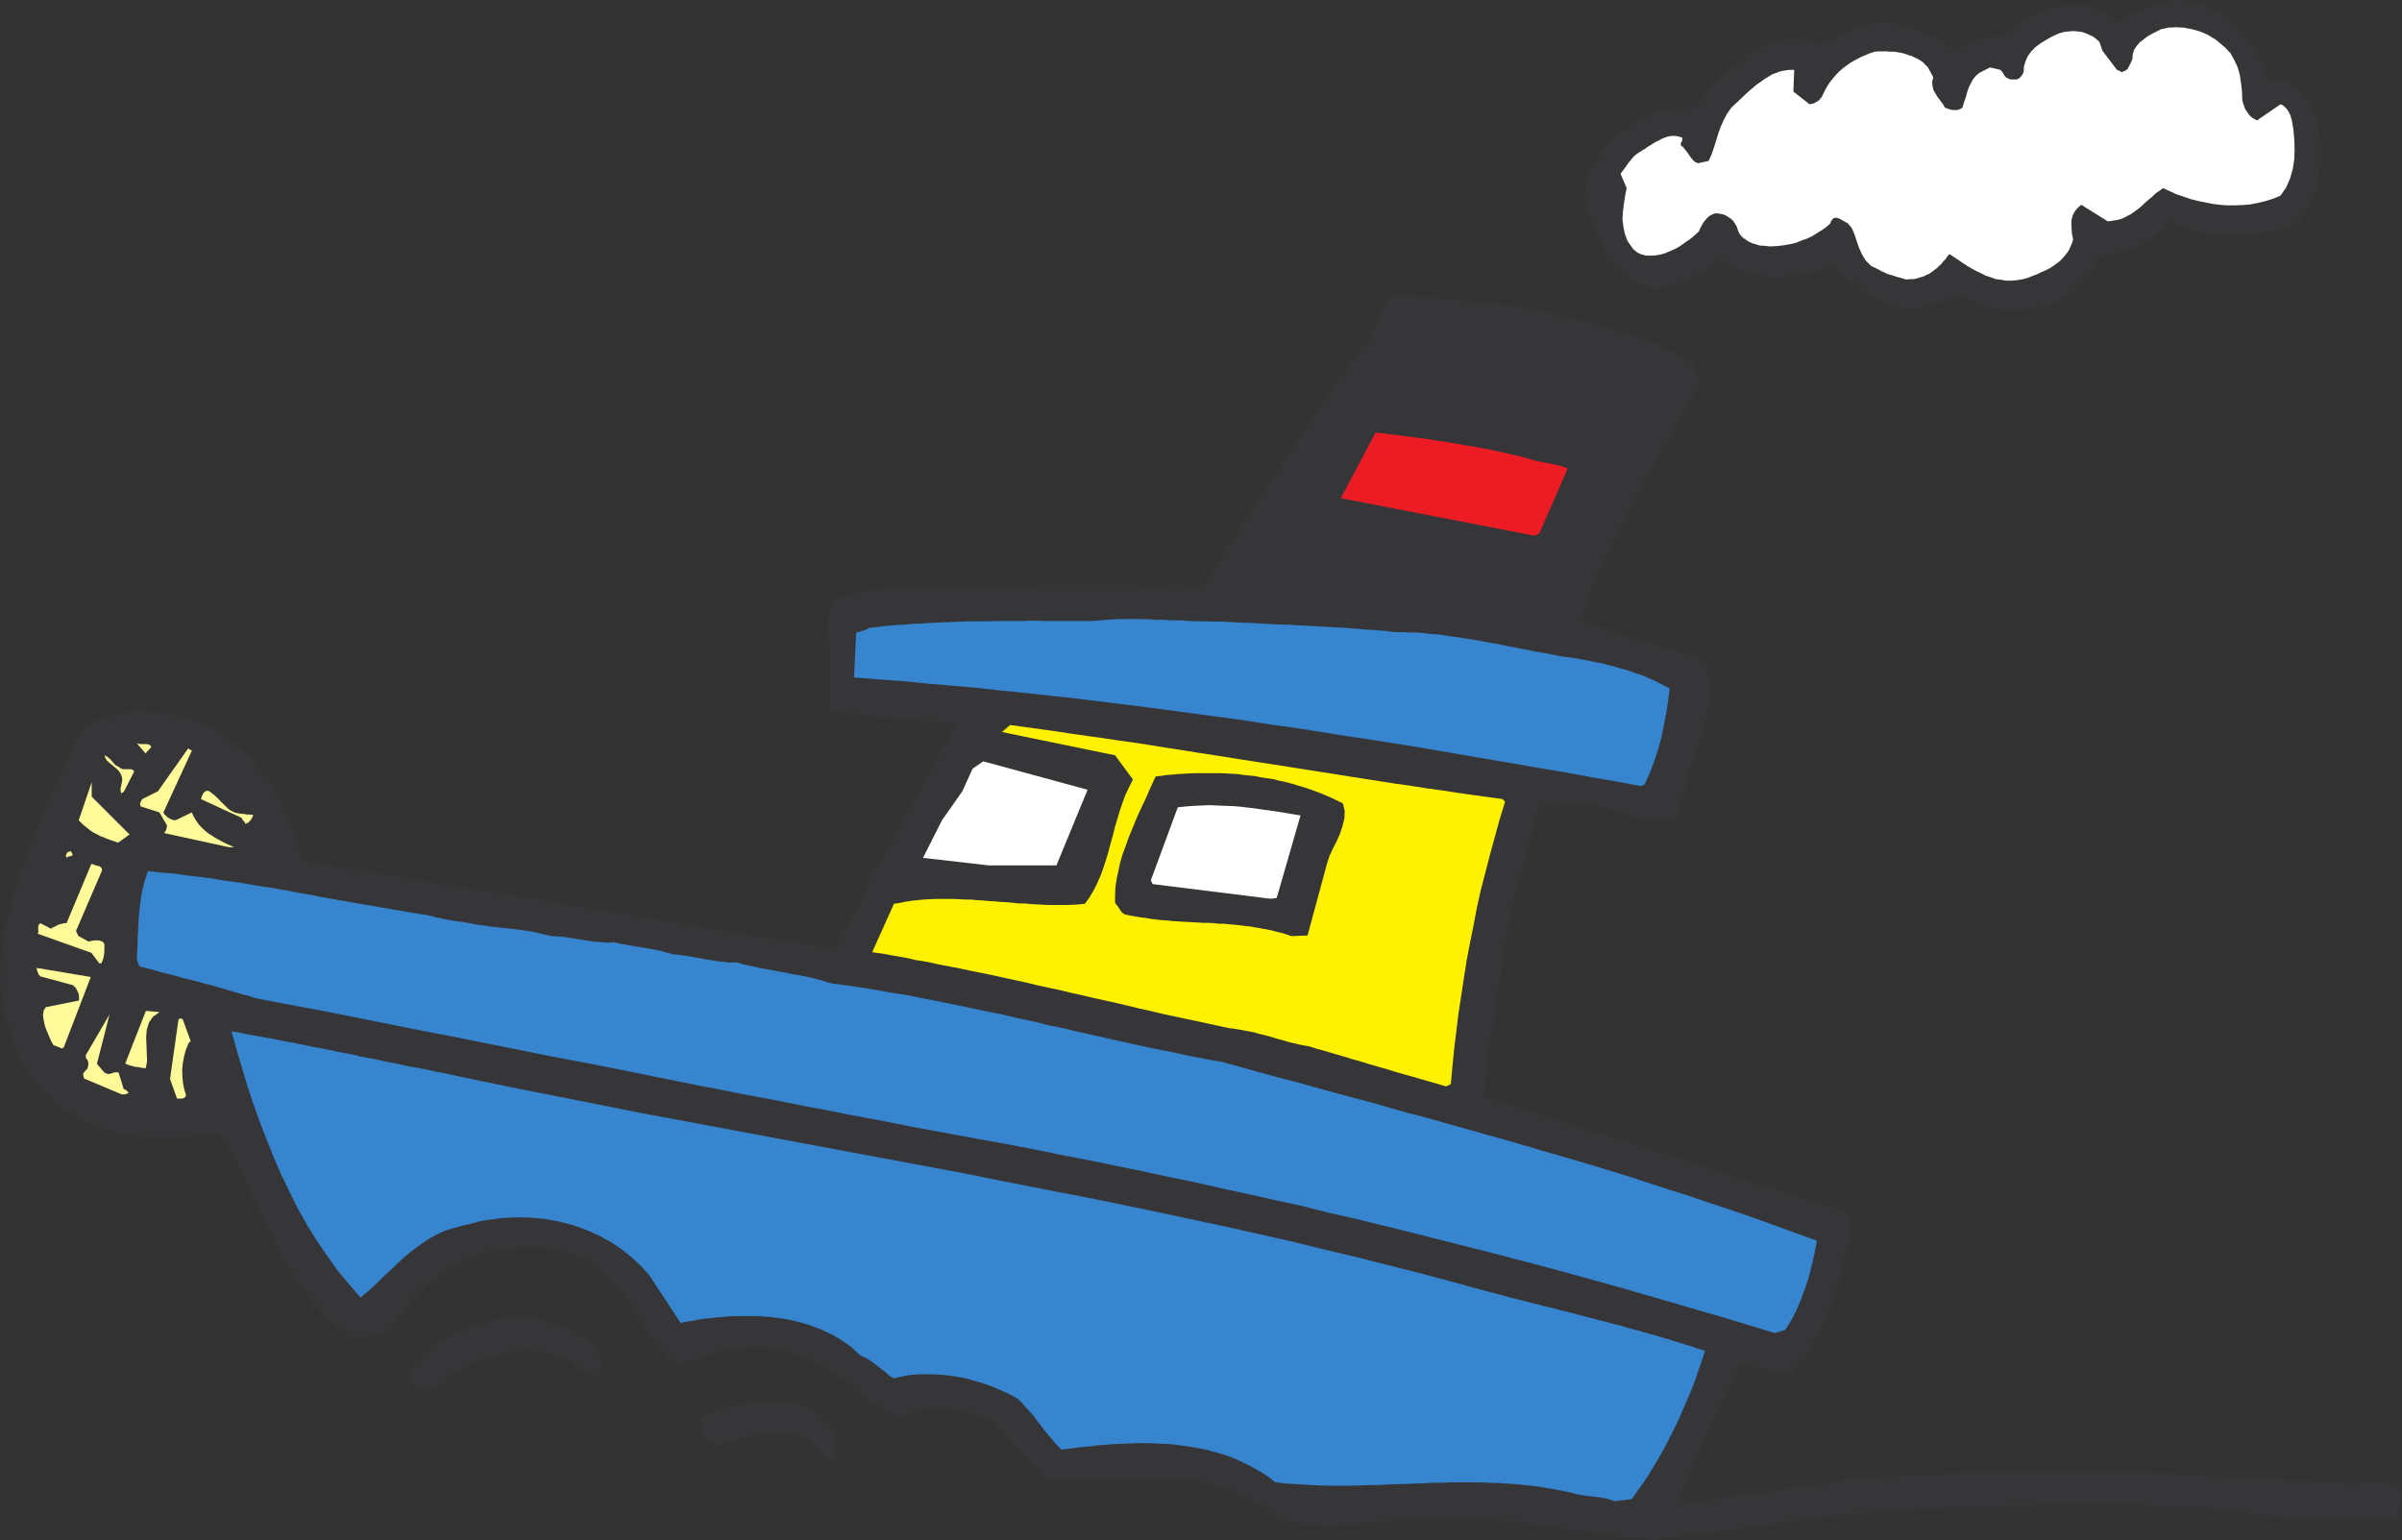
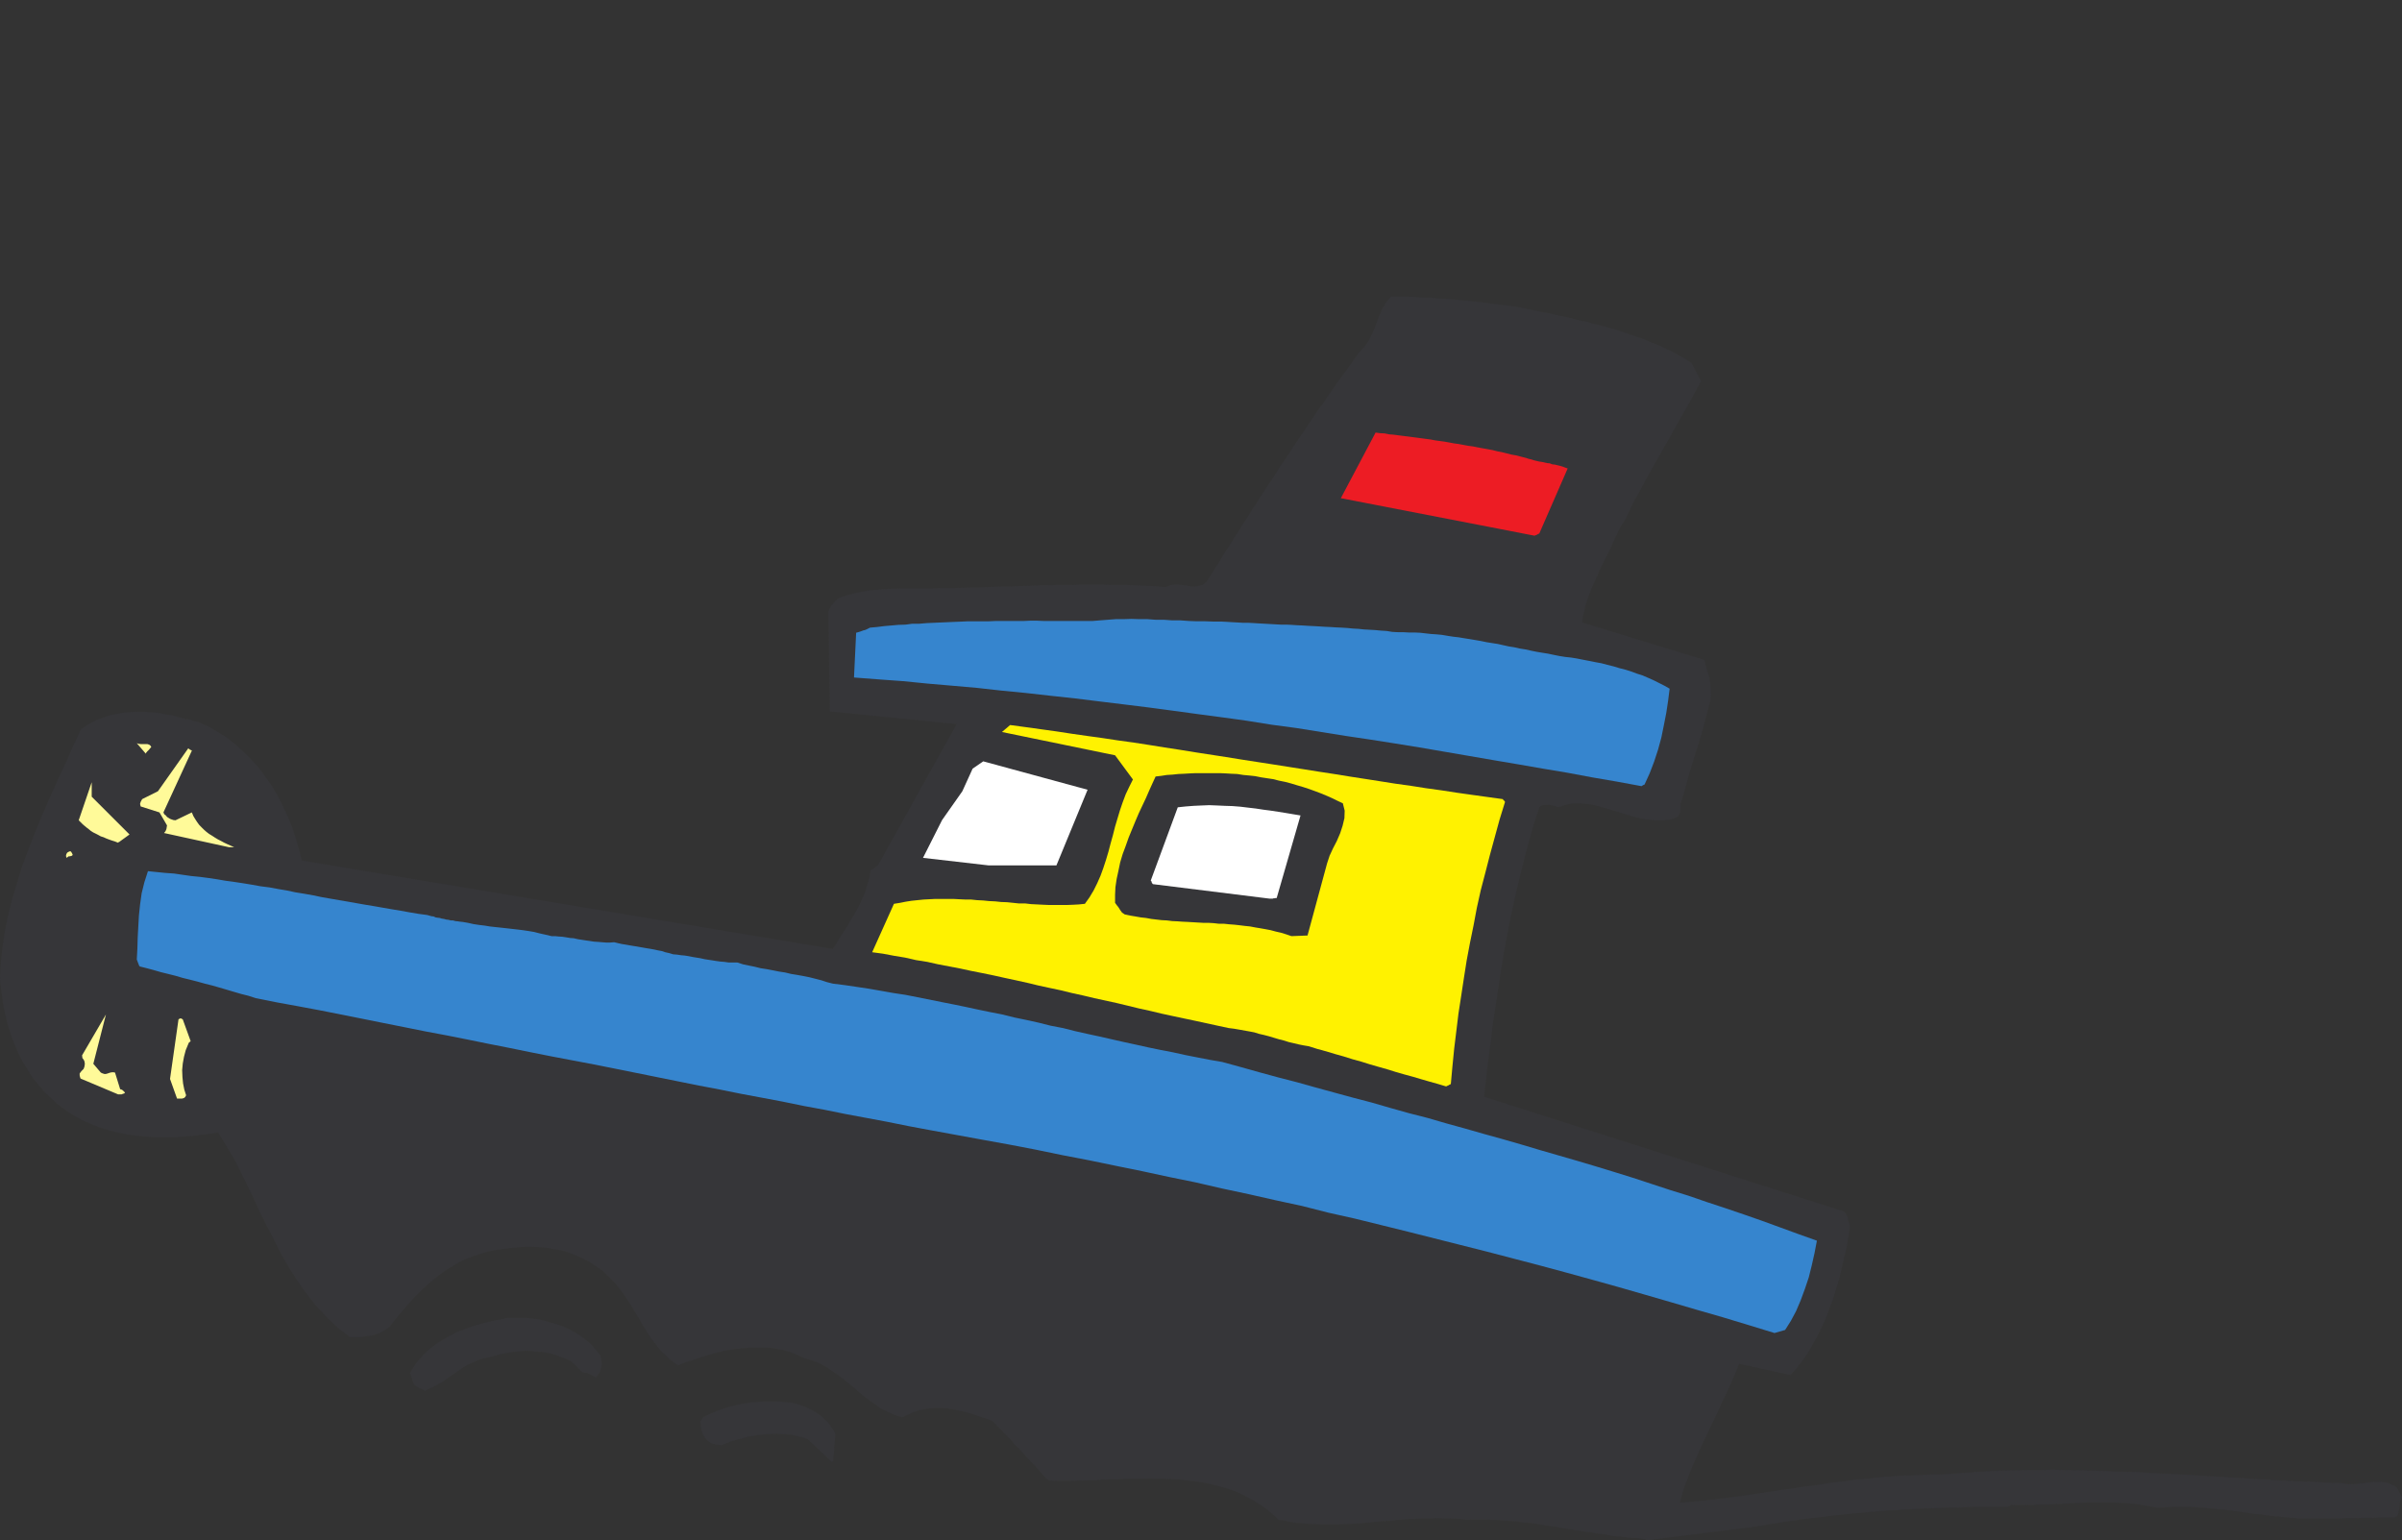
<svg xmlns="http://www.w3.org/2000/svg" width="153.867" height="98.676">
  <rect width="100%" height="100%" fill="#333333" stroke="none" />
  <path fill="#363639" d="m105.535 98.676 6.961-.88.48-.073.485-.094.488-.063.48-.097.505-.055.488-.078.484-.059.48-.058.505-.059.488-.058.504-.055.5-.059.488-.039.504-.039.504-.062.504-.036.48-.039.508-.02.504-.042.48-.016.504-.039.504-.02.485-.015.523-.023.484-.016h.489l.504-.023.48-.016h2.188l.082-.023.058-.016.059-.02.055-.039.058-.039.313.016h.558l.313-.016h.27l.312-.023h.558l.313-.016.289-.023h.293l.289-.016.293-.02.289-.019h.312l.27-.02.29-.019h1.472l.293.02.308.02h.29l.292.038.309.016.273.04.293.062.305.039.293.058.289.055.313-.016.308-.023.313-.016h1.199l.312.016.309.023.289.016.29.04.312.019.289.039.308.015.293.043.29.04.312.038.289.04.293.039.312.054.29.04.308.019.578.078.313.04.308.019.293.039.293.02.305.019.293.039h2.695l.348-.024h.695l.352-.015h.68l.347-.02h1.062l.141-.078.074-.136.04-.157.038-.152.024-.191v-.196l.055-.195.097-.191-.328-.625-.2-.13-.21-.097-.195-.078-.211-.04-.23-.023h-.45l-.25.04-.211.023-.254.039-.234.016-.23.023-.235.016-.23-.016-.215-.023-.23-.04-.817-.015-.813-.063-.793-.015-.816-.04-.813-.038-.797-.06-.812-.038-.797-.059-.812-.039-.793-.055-.817-.043-.793-.054-.812-.04-.797-.038-.793-.04-.813-.058-.793-.02-.816-.02-.773-.038-.817-.02-.793-.02-.797-.019-.812-.015-.793.015h-.797l-.793.02-.797.02-.812.034-.774.043-.812.059-.797.059-.793.054h-.543l-.527.024-.52.015-.527.024-.52.015-.527.043-.543.04-.52.054-.523.059-.524.039-.52.058-.526.079-.504.054-.52.078-.527.082-.52.075-.527.058-.5.098-.527.058-.52.078-.527.079-.504.074-.52.078-.527.078-.504.074-.52.063-.527.058-.52.078-.503.055-.52.04-.527.058-.52.039.114-.465.152-.508.2-.504.19-.52.231-.542.254-.563.25-.558.273-.567.27-.582.289-.597.273-.582.27-.602.293-.582.25-.578.254-.582.234-.563 3.274.715.386-.406.352-.465.344-.48.312-.543.309-.543.289-.582.277-.602.23-.621.235-.64.21-.657.196-.66.153-.656.152-.664.16-.672.117-.664.098-.66-.098-.329-.062-.27-.094-.21-.137-.156-23.043-7.344.121-1.125.133-1.145.156-1.144.133-1.14.176-1.165.176-1.16.176-1.168.191-1.16.215-1.16.226-1.164.254-1.164.274-1.184.289-1.16.308-1.184.332-1.164.372-1.16.093-.078.137-.059.152-.015h.176l.176.015.191.043.157.04.156.054.445-.152.445-.102h.465l.465.04.465.077.504.137.488.137.5.152.485.156.503.137.485.133.504.078.465.04h.484l.488-.056.442-.16.14-.25.035-.289v-.308l.118-.313.21-.773.215-.754.215-.738.23-.739.235-.734.211-.734.195-.743.192-.715.101-.406.016-.367v-.367l-.04-.367-.054-.352-.12-.367-.095-.352-.097-.386-7.828-2.403.039-.39.097-.368.094-.386.117-.387.156-.387.153-.39.176-.383.175-.39.172-.407.196-.387.195-.39.195-.368.172-.406.172-.367.176-.371.176-.367.175-.25.153-.254.117-.27.137-.25.113-.277.117-.227.117-.234.137-.21.25-.466.25-.468.508-.93.273-.465.5-.89.274-.465.25-.465.254-.446.25-.449.269-.46.254-.45.25-.465.254-.46.25-.466-.617-1.164-.293-.195-.313-.176-.304-.172-.313-.175-.328-.153-.309-.16-.312-.133-.352-.133-.328-.136-.328-.14-.348-.114-.328-.113-.351-.118-.348-.12-.332-.114-.344-.094-.37-.097-.368-.102-.348-.074-.351-.117-.367-.074-.368-.079-.37-.097-.735-.156-.367-.082-.352-.075-.39-.078-.364-.078-.387-.074-.37-.078-.368-.078-.523-.078-.504-.059-.524-.059-.523-.078-.504-.058-.52-.055-.503-.039-.504-.059-.504-.039-.504-.02-.504-.058h-.504l-.508-.039-.504-.02h-1.007l-.329.387-.253.446-.211.488-.192.504-.195.484-.235.48-.289.426-.367.391-.328.465-.332.465-.328.445-.348.465-.308.469-.336.464-.305.461-.332.45-.312.464-.305.446-.313.465-.308.464-.313.461-.289.45-.312.464-.309.446-.289.465-.312.468-.29.442-.292.445-.29.465-.293.445-.304.489-.297.445-.266.441-.312.469-.27.445-.312.465-.27.465-.289.445-.293.465-.289.45-.137.113-.136.097-.157.04-.152.038-.156.016h-.172l-.16-.016-.168-.039-.527-.058h-.352l-.168.02-.16.058-.176.074-.5-.039-.504-.035-.504-.02-.484-.02-.508-.019H71.16l-.504-.02h-1.511l-.48.02h-1.009l-.488.02h-.504l-.484.02-1.008.038-.485.016h-.503l-.485.023-.5.016-.488.023h-.504l-.484.016-.504.02h-.989l-.484.023H57.75l-.313.016h-.308l-.328.023-.313.016-.308.039-.309.02-.309.038-.625.117-.308.079-.309.074-.308.097-.313.118-.097.078-.094.097-.098.098-.078.113-.098.102-.054.113-.078.137-.043.133.097 6.375 8.125.816-5.043 9.05-.039.036-.055.023-.062.055-.035.023-.063.036-.054.058-.079.035-.082.063-.054.352-.098.367-.098.304-.093.352-.137.312-.137.31-.152.308-.156.293-.176.308-.192.29-.156.312-.195.289-.192.293-.195.308-.191.309-.196.313-34.007-5.66-.196-.739-.21-.715-.235-.719-.293-.695-.305-.66-.336-.656-.367-.621-.406-.578-.426-.567-.465-.52-.504-.503-.523-.465-.543-.43-.578-.367-.606-.352-.636-.289-.117-.015-.118-.04-.132-.023-.098-.058-.113-.02-.079-.02-.082-.015h-.093l-.852-.234-.469-.078-.425-.079-.891-.078H8.82l-.465.024-.43.039-.421.078-.41.074-.407.137-.425.152-.368.176-.37.215-.348.254-.446.949-.425.969-.446.965-.445.968-.426.973-.43.984-.402 1.008-.39 1.008-.368.988-.312 1.032L.78 57.59l-.254 1.028-.215 1.027-.152 1.047-.117 1.023L0 62.762l.082.72.094.718.136.68.153.675.199.621.215.621.265.598.274.563.332.543.328.523.383.484.41.465.445.426.465.41.523.383.524.332.543.29.543.233.558.215.582.176.567.133.578.117.582.078.582.055.582.039h1.184l.578-.04.582-.038.558-.074.567-.063.562-.094.5.832.504.836.45.871.421.872.43.89.406.89.89 1.743.446.879.489.848.52.816.562.797.601.773.68.735.73.699.817.637h.605l.192-.016.191-.04.176-.023.215-.035.175-.039.172-.062.172-.055.176-.098.16-.078.129-.097.137-.094.117-.137.098-.137.308-.386.332-.387.328-.387.332-.37.344-.348.336-.329.363-.332.371-.308.368-.293.386-.27.43-.25.402-.254.47-.214.46-.172.488-.157.5-.136.47-.094.42-.059.466-.058.449-.04.426-.038h.445l.445.023.43.035.426.059.422.078.426.093.39.137.39.156.384.172.386.196.352.234.484.328.407.39.386.384.352.425.308.43.313.465.266.445.277.446.265.464.274.45.27.421.312.41.309.383.351.352.367.328.426.293.465-.191.465-.16.484-.153.504-.156.523-.152.524-.122.543-.093.52-.059.542-.058h1.07l.52.058.528.098.48.133.484.195.465.215.45.133.421.156.41.215.387.254.367.25.372.27.347.288.367.293.348.313.352.289.367.27.39.273.368.25.406.191.426.195.464.137.348-.176.328-.156.352-.113.367-.078.367-.059.352-.016h.367l.367.016.348.059.37.078.368.078.371.098.367.117.368.136.39.114.363.152.235.254.234.23.23.235.231.254.215.21.21.255.216.214.215.211.191.23.215.231.195.215.215.215.191.215.192.21.195.216.192.23.019.02.059.039.078.039.097.078.485.02h.953l.48-.02.485-.02h.484l.484-.043.504-.015h.485l.504-.04h.992l.48-.019.485.02h.504l.464.02.489.019.48.058.469.055.465.063.46.093.45.098.441.117.446.137.449.152.406.195.426.215.406.23.39.255.384.265.37.313.368.351.406.055.367.078.391.059.387.023.386.04.391.015.363.023h1.149l.367-.023.387-.016.367-.023.39-.016.368-.043.382-.039.372-.039.37-.016.368-.023.387-.055.367-.023.367-.035h.367l.39-.04h.755l.37-.023.368.024h.367l.387.02.367.019.371.058.324-.023h.973l.312.023h.31l.308.04.332.015.308.023.309.016.328.063.313.015.308.043.313.04.328.054.312.059.617.078.309.058.313.055.308.04.313.062.312.035.305.062.312.035.328.059.309.04.313.034.312.063.309.058.312.02.305.035.234.04h.192l.195.022h.195l.176.016.153.02.175.039.172.062" />
-   <path fill="#3685ce" d="m103.426 96.172 1.105-.133.348-.504.367-.504.348-.527.328-.543.351-.582.309-.559.313-.582.308-.617.293-.605.27-.618.273-.62.27-.641.25-.64.23-.657.215-.637.215-.664-.446-.133-.425-.156-.47-.133-.425-.137-.89-.273-.446-.133-.445-.12-.445-.13-.446-.12-.445-.118-.445-.137-.446-.113-.449-.117-.445-.114-.442-.117-.449-.117-.89-.234-.465-.114-.442-.113-.43-.12-.464-.095-.446-.12-.449-.114-.445-.117-.442-.117-.449-.098-.445-.137-.445-.113-.45-.117-.441-.113-2.059-.567-2.03-.539-2.075-.523-2.055-.524-2.054-.484-2.051-.504-2.074-.465-2.075-.469-2.07-.441-2.078-.445-2.07-.43-2.075-.426-2.093-.406-2.075-.406-2.09-.41-2.074-.422-2.093-.391-4.149-.774-2.07-.386-2.074-.387-2.075-.39-2.074-.387-2.07-.387-2.078-.39-2.07-.383-2.06-.41-2.05-.407-4.11-.812-2.054-.426-2.035-.426-.442-.102-.449-.074-.426-.101-.445-.094-.445-.074-.445-.078-.426-.098-.446-.098-.449-.078-.422-.097-.449-.094-.426-.078-.445-.082-.426-.113-.426-.079-.449-.078-.422-.097-.449-.094-.445-.082-.426-.074-.426-.094-.425-.082-.446-.094-.445-.078-.406-.082-.45-.093-.445-.075-.426-.078-.445-.082-.426-.074-.43-.097-.44-.06.327 1.165.352 1.184.344 1.16.39 1.164.406 1.144.45 1.141.441 1.121.484 1.11.524 1.081.523 1.067.582 1.031.621 1.004.66.969.672.949.743.89.754.872.332-.29.367-.308.328-.312.351-.348.344-.328.375-.332.363-.367.348-.313.39-.328.407-.305.41-.293.422-.273.45-.25.46-.215.465-.156.523-.137.43-.113.422-.098.426-.117.43-.078.425-.059.426-.055.426-.039.426-.02h.855l.406.02.407.04.425.039.407.074.406.078.41.098.387.101.386.113.391.153.367.136.367.176.368.156.351.211.367.192.329.215.328.23.328.254.312.25.309.293.293.273.293.31.265.308 1.997 3.043.351-.078.39-.06.384-.077.367-.055.41-.039.367-.043.406-.035.391-.04.383-.015h1.574l.367.035.387.02.387.058.37.04.384.074.37.078.368.097.37.102.345.113.351.137.348.133.332.156.328.156.328.192.313.195.308.215.29.21.273.27.293.254.304.137.293.172.274.195.25.192.254.199.25.191.23.215.274.152.484-.113.523-.101.5-.04.508-.015.524.015.523.024.524.055.503.078.524.097.504.153.504.136.504.176.48.192.469.214.465.215.425.25.215.215.192.215.191.21.195.216.18.21.152.196.153.215.156.191.156.215.153.191.156.196.176.191.152.195.176.211.367.368.426-.055.445-.059.45-.054.464-.04.445-.058.446-.04.449-.038.46-.024.466-.015.465-.024.445-.015h.45l.464.015.46.024.45.015.445.04.465.062.426.059.445.074.426.078.43.098.422.117.426.113.406.137.41.156.387.176.386.191.391.192.367.214.352.211.367.254.328.274.598.078.601.039.602.035.597.04.583.023.605.015h1.176l.605-.015.602-.024h.597l.582-.039.602-.02.582-.015.602-.023.582-.016.597-.04h.602l.582-.023h1.781l.582.024.602.015.597.04.586.039.598.058.582.059.602.094.582.101.597.113.602.118.176.058.175.04.172.038.176.02.172.039.176.016.191.023.16.016.172.023.172.02.176.039.156.015.176.04.172.038.156.059.176.059" />
  <path fill="#363639" d="m53.371 93.594.137-1.723-.078-.195-.121-.153-.114-.175-.113-.157-.137-.152-.156-.137-.152-.152-.176-.137-.176-.117-.191-.121-.2-.094-.21-.117-.211-.078-.235-.078-.23-.074-.254-.063-.367-.039-.371-.035-.368-.02h-.757l-.368.04-.367.015-.347.063-.368.058-.347.078-.352.094-.347.098-.348.117-.328.133-.336.156-.328.16-.04.055-.054.074-.059.082-.039.04.024.21.015.195.04.215.074.192.101.191.113.16.137.13.176.12.117.04.113.015.078.039h.157l.078.023h.054l.079.016.332-.133.308-.12.352-.095.344-.097.351-.098.352-.055.367-.062.367-.035.695-.04.352.02.348.02.367.035.332.078.328.078.328.121 1.531 1.45h.02l.039-.036.02-.023h.019m-26.008-4.571.274-.117.25-.117.215-.133.253-.136.215-.157.227-.156.238-.156.207-.153.235-.152.23-.16.254-.152.254-.118.273-.113.29-.121.288-.078.309-.055.328-.097.336-.098.328-.055.344-.062.332-.04.348-.035.351-.023.348.023.328.036.348.02.332.058.312.078.305.097.312.118.293.113.266.137.16.136.152.137.118.133.113.121.121.113.117.078.113.016h.137l.543.293.133-.156.121-.176.074-.211.055-.211v-.21l-.04-.216-.034-.215-.118-.152-.25-.312-.269-.293-.313-.266-.328-.238-.351-.23-.348-.177-.387-.191-.39-.137-.383-.113-.41-.121-.406-.094-.407-.058-.406-.04h-1.144l-.504.098-.485.094-.504.12-.465.134-.464.136-.446.172-.449.176-.422.215-.41.23-.367.23-.367.255-.352.308-.308.313-.274.308-.25.368-.23.367.23.68.04.078.081.058.074.063.094.054.098.04.117.058.121.055.113.082.04-.024.039-.039.039-.02.015-.015" />
  <path fill="#3685ce" d="m113.676 85.398.676-.195.367-.582.332-.621.289-.676.273-.738.254-.754.192-.773.175-.778.153-.797-1.18-.421-1.164-.426-1.18-.43-1.164-.406-1.183-.403-1.184-.39-1.176-.406-1.187-.368-1.184-.39-1.18-.387-1.18-.367-1.202-.367-1.184-.352-1.2-.348-1.202-.347-1.18-.352-1.203-.347-1.2-.332-1.202-.344-1.204-.332-1.199-.348-1.203-.308-1.184-.333-1.199-.347-1.199-.313-1.203-.328-1.2-.328-1.183-.332-1.2-.309-1.206-.328-1.18-.332-1.199-.328-.793-.137-.781-.152-.793-.156-.797-.176-.793-.152-.774-.16-.773-.172-.793-.172-.777-.176-.774-.176-.797-.172-.777-.175-.773-.196-.793-.152-.774-.195-.777-.172-.774-.16-.777-.192-.773-.152-.774-.16-.777-.168-.774-.16-.777-.153-1.555-.312-.77-.153-.776-.117-.774-.137-.777-.136-.778-.117-.773-.114-.773-.097-.372-.094-.367-.121-.367-.094-.39-.098-.383-.078-.41-.074-.383-.062-.39-.094-.388-.059-.39-.078-.407-.078-.382-.059-.391-.097-.387-.078-.351-.074-.367-.118h-.559l-.273-.039-.254-.02-.27-.038-.25-.04-.254-.038-.25-.04-.254-.058-.25-.04-.234-.038-.274-.055-.25-.04-.23-.019-.254-.039-.25-.02-.254-.077-.25-.055-.234-.078-.235-.043-.25-.055-.214-.039-.25-.04-.215-.038-.23-.04-.235-.042-.23-.035-.231-.04-.215-.039-.25-.039-.238-.054-.25-.06-.254.02h-.266l-.254-.02-.273-.022-.25-.016-.25-.04-.273-.038-.254-.04-.25-.038-.254-.06-.25-.019-.23-.039-.255-.039-.234-.015-.23-.024h-.231l-.39-.093-.368-.082-.367-.094-.352-.059-.367-.054-.347-.043-.352-.04-.344-.039-.351-.039-.367-.039-.352-.039-.328-.055-.367-.043-.352-.054-.348-.078-.347-.06-.156-.015-.153-.023-.156-.016-.156-.043h-.137l-.152-.039-.137-.015-.137-.04-.156-.023-.113-.039-.137-.016-.137-.02-.133-.062-.136-.015-.274-.078-.558-.074-.582-.098-.563-.102-.562-.093-.563-.098-.558-.098-.567-.093-.558-.098-1.688-.293-.559-.098-.542-.113-.567-.102-.578-.093-.543-.117-.562-.094-.543-.102-.582-.074-.543-.098-.563-.093-.543-.082-.578-.078-.543-.094-.543-.082-.566-.074-.559-.055-.543-.078-.562-.082-.56-.04-.542-.054-.566-.058-.23.714-.173.7-.101.718-.075.715-.039.696-.039.718-.02.696-.038.703.058.152.059.156.039.098.04.04.444.112.442.118.469.136.464.114.465.117.465.137.465.113.469.12.48.134.469.117.465.133.465.136.46.137.47.137.464.117.465.152 1.375.274 1.375.25 1.336.25 1.379.273 1.355.27 1.356.273 1.355.27 1.36.273 1.355.254 1.336.266 1.36.277 1.35.266 1.34.273 1.36.27 2.672.507 1.355.27 1.34.27 1.352.273 1.34.27 1.355.273 1.34.254 1.336.27 1.336.25 1.34.253 1.336.274 1.355.25 1.336.27 1.356.253 1.335.25 1.36.274 1.336.25 1.707.312 1.687.309 1.703.308 1.707.328 1.704.352 1.707.328 1.703.352 1.703.347 1.707.368 1.703.347 1.688.39 1.726.368 1.707.387 1.703.367 1.688.43 1.707.382 1.68.414 1.707.422 3.375.852 1.703.43 1.687.441 1.703.445 1.668.45 1.684.464 1.668.465 1.687.485 1.668.484 1.664.488 1.668.48 1.668.505 1.645.504" />
-   <path fill="#fffa99" d="M11.57 70.379h.098l.117-.035.078-.063.059-.113-.117-.367-.078-.39-.04-.407-.019-.45.04-.421.077-.426.113-.43.16-.386.04-.094.054-.04.06-.058-.505-1.394-.039-.02-.059-.039h-.078l-.097.059-.543 3.816.449 1.258h.23m-3.777-.269h.23l.04-.02.062-.02.055-.02.058-.038-.039-.059-.058-.058-.094-.079-.121-.039-.328-1.062-.094-.02h-.098l-.117.02-.113.039-.121.04-.117.015-.133-.04-.117-.054-.48-.563.808-3.16-1.528 2.617.02.176.078.098.055.113.023.156-.023.172-.055.156-.137.137-.117.153v.12l.02.094.039.114 2.402 1.011" />
+   <path fill="#fffa99" d="M11.57 70.379h.098l.117-.035.078-.063.059-.113-.117-.367-.078-.39-.04-.407-.019-.45.04-.421.077-.426.113-.43.16-.386.04-.094.054-.04.06-.058-.505-1.394-.039-.02-.059-.039h-.078l-.097.059-.543 3.816.449 1.258h.23m-3.777-.269l.04-.02.062-.02.055-.02.058-.038-.039-.059-.058-.058-.094-.079-.121-.039-.328-1.062-.094-.02h-.098l-.117.02-.113.039-.121.04-.117.015-.133-.04-.117-.054-.48-.563.808-3.16-1.528 2.617.02.176.078.098.055.113.023.156-.023.172-.055.156-.137.137-.117.153v.12l.02.094.039.114 2.402 1.011" />
  <path fill="#fff200" d="m92.633 69.602.113-.055h.023l.016-.02.152-.078.102-1.125.113-1.144.137-1.121.137-1.125.176-1.141.171-1.125.176-1.121.211-1.125.234-1.145.211-1.125.25-1.125.293-1.12.29-1.126.312-1.144.312-1.14.348-1.126-.059-.078-.019-.02h-.02l-.043-.078-.984-.136-.988-.137-.969-.137-.988-.152-.992-.137-.965-.152-.989-.137-.988-.156-.969-.152-.988-.153-.988-.16-.992-.152-.985-.157-.988-.156-.992-.156-.985-.152-.988-.153-.988-.16-1.977-.305-.988-.16-.988-.152-.969-.156-.988-.153-.989-.136-1.007-.153-.989-.136-.984-.141-.992-.152-.988-.137-.985-.137-.992-.133-.523.446 7.246 1.492 1.144 1.55-.234.465-.23.485-.196.523-.172.504-.156.52-.156.523-.137.543-.152.543-.137.524-.156.523-.172.523-.176.485-.215.488-.23.461-.27.45-.289.405-.39.04-.368.02-.386.015h-1.165l-.367-.016-.39-.02-.387-.019-.367-.043h-.407l-.367-.039-.39-.04-.387-.015-.367-.039-.406-.02-.368-.038-.39-.02-.387-.04h-.367l-.406-.019-.368-.02h-1.144l-.39.02-.384.02-.375.039-.382.04-.368.058-.37.074-.387.062-1.395 3.102.695.094.72.136.694.114.7.16.718.113.696.156.718.137.715.137.7.152.695.137.738.152.7.156.714.153.719.16.715.172.719.156.718.152.72.176.71.156.719.172 1.437.313.715.172.715.175.719.157.715.172.718.156.735.156.718.152 1.438.313.71.152.329.04.336.058.656.117.309.059.312.097.328.075.313.082.308.093.329.098.312.078.305.098.336.078.308.074.309.062.332.055.559.176.562.152.582.176.543.152.559.176.566.156.559.176.543.156.543.153.562.176.543.156.559.152.527.156.543.157.543.152.504.152" />
-   <path fill="#fffa99" d="m9.344 68.426.078-.45-.02-.503-.02-.524-.019-.504.04-.484.136-.445.25-.368.426-.308-.871-.078-1.32 3.37.117.06.156.058.172.04.176.058.214.015.176.04.172.023h.137m-5.254-1.34 1.726-4.496-3.468-.582.02.137.054.156.062.133.098.117 1.934.523.101.016.098.062.152.153.055.12.062.114.036.094.039.12v.348l-2.13.426-.132.215-.043.29.043.312.074.367.133.348.137.332.136.308.137.25.582.23v-.015l.04-.04.038-.022.016-.016m2.406-5.371.117-.29.059-.308.015-.312V60.5l-.054-.117-.121-.082-.114-.04-.136-.015h-.157l-.152.016-.137.023-.136.04-.637-.352-.023-.016-.036-.078-.062-.121-.055-.113 1.668-3.875v-.118l-.062-.074-.075-.062-.078-.04-.113-.015-.117-.043-.121-.04-.114-.038-1.59 3.8h-.152l-.117.04-.137.02-.113.038-.117.059-.098.055-.137.062-.136.078-.676-.351-.121.136-.016.192.016.195-.04.156 3.434 1.223.504.672h.137" />
  <path fill="#363639" d="m82.727 59.973 1.03-.04 1.255-4.628.16-.485.215-.465.25-.484.21-.488.157-.48.117-.489.016-.48-.117-.47-.364-.171-.351-.172-.368-.16-.367-.152-.367-.137-.367-.133-.371-.121-.387-.113-.39-.118-.368-.097-.386-.078-.387-.098-.371-.055-.383-.058-.39-.078-.368-.04-.387-.035-.39-.062-.367-.016-.383-.023-.39-.016h-1.513l-.367.016-.39.023-.368.016-.367.039-.367.023-.351.055-.368.043-.195.422-.21.465-.212.488-.238.504-.227.484-.215.504-.214.52-.215.523-.192.543-.195.524-.156.523-.113.543-.114.523-.078.524-.023.5v.504l.117.16.078.094.078.117.055.094.062.078.055.082.176.117.347.074.332.055.352.062.328.035.344.063.664.078.328.016.348.043.328.015.328.024.332.015.332.02.344.02.328.019h.336l.328.02.328.038h.328l.332.035.328.024.352.039.305.039.351.035.328.063.328.054.333.059.328.062.351.094.328.074.328.102.329.113" />
  <path fill="#fff" d="M81.336 57.57h.191l.059-.02h.055l.062-.015h.078l1.528-5.293-.465-.078-.461-.078-.488-.078-.485-.074-.484-.063-.485-.074-.504-.059-.484-.058-.504-.04-.484-.015-.5-.023-.504-.02-.488.02-.504.023-.52.04-.504.054-1.73 4.691.039.055.023.023v.06l.075.093 7.484.93m-18.004-2.13h4.34l1.996-4.847-6.684-1.82-.68.468-.66 1.45-1.296 1.843-1.223 2.422 4.207.484" />
  <path fill="#fffa99" d="M4.402 54.86h.078l.075-.024.062-.016.04-.058-.04-.094-.062-.101-.055-.036-.098.036-.097.058-.055.098-.024.113.04.121.039-.023.039-.035.058-.04m10.27-.582h.332l-.215-.097-.215-.094-.21-.098-.216-.117-.191-.097-.195-.118-.172-.113-.2-.121-.171-.133-.156-.137L12.91 53l-.156-.16-.137-.191-.113-.176-.117-.192-.098-.234-1.047.504-.137-.016-.113-.039-.101-.039-.094-.059-.098-.062-.074-.094-.102-.078-.054-.117 1.82-3.953v-.016l-.059-.023-.078-.04-.093-.073-1.942 2.75-1.008.503-.035.06-.062.116-.04.133.04.16 1.203.383.484.832-.02.121-.019.117-.058.133-.094.117 4.164.91m-7.051-.327.676-.49-2.422-2.42v-.927l-.832 2.438.254.254.113.097.137.114.133.101.136.113.153.098.16.078.152.078.176.098.176.055.172.078.195.074.176.062.191.059.192.078.039-.039h.023" />
-   <path fill="#fffa99" d="m15.914 52.688.098-.098.074-.094.078-.137.059-.152-.172-.023h-.215l-.234-.04-.25-.019-.274-.055-.23-.101-.215-.137-.172-.168-.156-.16-.157-.152-.152-.157-.117-.113-.137-.137-.137-.097-.132-.117-.16-.075-.114.016-.078.059-.074.054-.04.063-.038.097-.04.055-.019.098-.039.097 2.613 1.203.04.098.058.078.078.074.059.137.039-.02.055-.039.082-.019.019-.02M7.95 50.691l.64-1.257-.059-.102-.078-.035-.137-.02h-.43l-.132-.035-.133-.101-.101-.059-.114-.055-.097-.097-.094-.117-.121-.137-.133-.117-.121-.098-.152-.074.058.172.094.156.16.152.176.137.191.16.192.168.16.215.093.234.02.215-.059.27-.054.273.035.309.02-.04.077-.038.075-.04.023-.039" />
  <path fill="#3685ce" d="m105.344 50.266.328-.72.289-.753.254-.777.21-.774.157-.773.156-.797.117-.774.098-.777-.332-.191-.348-.176-.351-.176-.344-.152-.351-.153-.368-.117-.367-.136-.37-.118-.384-.097-.375-.114-.406-.101-.367-.098-.406-.074-.387-.078-.406-.078-.391-.078-.367-.059-.367-.039-.368-.059-.37-.074-.368-.078-.347-.055-.372-.062-.367-.074-.347-.078-.371-.059-.344-.078-.367-.059-.352-.078-.348-.078-.37-.058-.344-.055-.375-.078-.344-.059-.367-.062-.352-.055-.348-.059-.347-.039-.352-.054-.367-.063-.367-.035-.352-.023-.695-.079-.352-.015h-.367l-.348-.02h-.347l-.367-.02-.352-.058-.367-.023-.367-.035-.348-.02-.371-.02-.348-.038-.367-.02-.351-.035-.368-.023-.367-.016-.351-.023-.368-.016-.351-.023-.344-.02-.351-.016-.348-.023-.371-.016-.344-.023-.352-.016h-.351l-.344-.019-.351-.02-.696-.039-.328-.02-.351-.019h-.348l-.332-.02-.348-.019-.328-.02-.351-.019h-.52l-.543-.02h-.543l-.504-.019-.543-.039h-.523l-.543-.039h-.524l-.523-.039h-.523l-.504-.016-.504.016h-.504l-1.008.078-.484.04h-3.102l-.445-.02h-.442l-.43.02h-1.78l-.426.019h-1.336l-.43.02-.465.019-1.336.058-.43.02-.46.039h-.45l-.441.059-.469.015-.445.04-.442.038-.468.059-.446.04-.117.058-.113.058-.098.04-.097.019-.098.039-.113.04-.122.038-.132.035-.137 2.868 1.566.12 1.575.114 1.57.156 1.586.137 1.57.137 1.57.175 1.57.153 1.567.176 1.574.171 1.59.196 1.567.191 1.574.195 1.582.211 1.574.215 1.59.211 1.55.215 1.587.254 1.57.21 3.18.509 1.547.23 1.59.25 1.57.254 1.59.273 1.57.27 1.586.273 1.57.266 1.59.277 1.59.266 1.566.293 1.59.273 1.57.29.04-.02.058-.04.078-.038h.02" />
  <path fill="#fffa99" d="m9.344 48.25.093-.117.102-.098.074-.093.078-.079-.054-.097-.082-.059-.118-.039h-.425l-.133-.016-.117-.039.582.676v-.039" />
  <path fill="#ed1c24" d="m98.602 34.184 1.82-4.172-.156-.055-.153-.059-.176-.054-.175-.04-.153-.038-.175-.02-.16-.062-.169-.016-.351-.078-.152-.02-.16-.039-.172-.039-.172-.058-.176-.04-.156-.054-.309-.078-.309-.082-.312-.055-.313-.078-.308-.078-.309-.059-.308-.078-.313-.059-.308-.054-.313-.059-.312-.062-.305-.04-.293-.054-.309-.059-.293-.039-.308-.058-.309-.055-.293-.04-.289-.038-.308-.059-.297-.04-.578-.077-.31-.04-.288-.038-.293-.036-.309-.039-.293-.039-.289-.023-.293-.059-.289-.015-.289-.04-2.226 4.204 12.398 2.402.059-.02.093-.035.098-.062.063-.016" />
-   <path fill="#363639" d="m122.61 19.8 3.078-.886.292.211.313.156.328.153.328.117.328.097.352.098.367.055.352.023.367.016h.367l.367-.016.348-.023.371-.055.734-.156.348-.094.27-.101.292-.114.25-.136.254-.157.235-.152.23-.176.235-.176.191-.191.191-.21.2-.216.175-.234.172-.23.137-.255.152-.25.137-.27.117-.253.309-.043.312-.04.29-.054.308-.078.313-.058.289-.098.293-.094.27-.097.288-.137.254-.133.25-.16.234-.192.211-.175.215-.215.196-.227.175-.238.075-.04.078-.015.078-.039.113-.039.332.156.328.137.371.133.367.117.387.117.387.078.406.098.387.039.406.055h1.223l.406-.055.39-.062.407-.098.367-.094.332-.023.29-.074.292-.078.25-.098.23-.117.254-.137.231-.094.25-.117.469-.621.347-.719.27-.773.16-.832.055-.871v-.895l-.055-.871-.121-.887-.094-.215-.097-.21-.118-.215-.097-.192-.137-.199-.133-.191-.137-.176-.464-.465-.176-.156-.192-.137-.152-.133-.2-.093-.19-.122-.192-.093h-.332l-.059.039-.074.015-.062.02-.075-.02-.062-.039-.113-.039-.098-.039-.133-.426-.16-.406-.168-.387-.2-.386-.23-.368-.214-.37-.25-.329-.293-.308-.27-.313-.309-.289-.351-.27-.328-.234-.367-.215-.391-.191-.383-.191-.43-.137-.363-.078-.351-.059h-.72l-.347.035-.347.063-.352.094-.309.097-.328.117-.332.118-.308.152-.293.14-.29.13-.273.16-.25.132-.254.157-.289-.274-.293-.23-.344-.196-.332-.132-.37-.122-.383-.074-.391-.039-.387-.02-.422.04-.41.039-.406.078-.406.098-.391.152-.387.156-.386.153-.368.214-.214.196-.211.176-.215.191-.176.176-.191.133-.176.117-.153.097-.16.079-.191-.06-.192-.019h-.195l-.176.02-.171.039-.176.059-.196.039-.152.078-.176.074-.175.117-.153.078-.18.098-.152.074-.152.098-.156.098-.157.058-.308-.191-.367-.215-.352-.215-.367-.191-.41-.215-.383-.172-.426-.176-.43-.137-.425-.132-.461-.082-.45-.055-.464-.024-.465.024-.465.078-.465.133-.488.176-.266.132-.293.137-.289.137-.254.117-.273.137-.25.113-.235.14-.21.114-.215-.113-.23-.102-.25-.074-.255-.063-.273-.039-.27-.015h-.289l-.254.015-.289.04-.289.062-.254.055-.273.097-.27.098-.23.094-.254.136-.211.137-.254.176-.289.176-.273.215-.27.207-.273.214-.27.235-.254.23-.25.254-.254.235-.25.246-.234.254-.23.25-.215.253-.192.25-.176.239-.175.25-.192.015-.234.024h-.215l-.23.039-.231.015h-.234l-.254.04-.23.019-.235.04-.254.038-.23.063-.23.054-.212.118-.215.093-.215.117-.175.137-.29.153-.269.16-.273.191-.27.176-.25.21-.254.216-.234.23-.23.235-.216.253-.214.25-.172.27-.196.293-.152.289-.156.312-.137.31-.117.327-.055.465-.062.39-.016.368.094.406.137.313.136.304.133.336.137.344.117.328.137.352.136.328.153.328.156.351.172.31.215.312.234.289.27.293.289.25.332.23.386.215.27.113.29.082.273.055.292.039h.563l.27-.04.273-.038.27-.074.273-.063.246-.09.273-.101.235-.098.25-.094.254-.12.21-.094.216-.172.152-.14.176-.153.156-.114.133-.097.16-.14.133-.114.136-.137.368.313.386.25.43.215.445.175.442.114.468.093.485.063h.988l.48-.04.508-.077.485-.075.484-.097.48-.14.45-.114.445-.137.254.25.25.274.254.254.27.253.273.211.266.23.293.192.312.2.305.19.336.153.343.137.352.137.367.097.367.078.391.055.406.04" />
-   <path fill="#fff" d="m122.125 17.906.23-.023h.254l.215-.055.192-.062.21-.059.176-.094.176-.074.176-.12.152-.118.157-.113.136-.137.153-.133.12-.16.153-.152.117-.176.137-.153.266.176.292.192.274.191.305.2.293.171.289.156.625.305.308.098.313.117.343.039.329.059h.351l.367-.036.368-.062.39-.117.235-.098.25-.094.234-.113.226-.098.215-.101.215-.113.196-.137.19-.137.177-.133.175-.175.157-.176.136-.172.133-.195.098-.211.098-.23.074-.24-.074-.343-.024-.332-.015-.309.015-.312.078-.27.137-.25.176-.214.23-.192 1.703 1.063.274-.04.254-.039.27-.058.234-.094.215-.12.23-.114.191-.137.215-.156.196-.152.382-.352.2-.176.21-.168.196-.199.23-.152.235-.176.851.39.89.305.466.121.465.094.484.098.484.062.465.035h.504l.488-.02.48-.038.505-.098.484-.117.488-.153.465-.191.367-.527.254-.582.172-.602.094-.617.023-.637-.023-.664-.055-.617-.098-.582-.058-.195-.055-.172-.078-.153-.082-.14-.094-.114-.097-.097-.117-.098-.153-.058-1.496 1.027-.191-.094-.176-.12-.152-.153-.118-.176-.12-.176-.075-.207-.078-.215-.04-.215-.015-.523-.062-.523-.074-.504-.137-.485-.215-.465-.25-.449-.348-.367-.41-.344-.191-.16-.192-.113-.214-.137-.235-.117-.23-.098-.215-.078-.254-.074-.227-.059-.238-.039-.25-.058h-.23l-.254-.02-.235.02h-.23l-.254.058-.211.04-.309.156-.312.152-.27.156-.25.196-.253.191-.196.23-.156.235-.098.293-.015.289-.098.254-.117.21-.098.196-.055.035-.062.063-.098.035-.129.062h-.062l-.078-.062-.098-.035-.098-.04-.926-1.222-.195-.559-.117-.12-.137-.114-.133-.102-.156-.074-.156-.078-.176-.078-.176-.059-.168-.039-.195-.015-.18-.024h-.191l-.191.024-.196.015-.191.04-.195.058-.196.078-.367.176-.367.215-.313.191-.308.234-.25.254-.215.29-.152.327-.118.387v.235l-.043.175-.093.153-.098.113-.078.063-.098.054-.113.02h-.254l-.137-.02-.113-.054-.117-.063-.098-.113-.078-.137-.074-.117-.102-.113-.676-.157-.675.348-.215.176-.192.23-.136.254-.137.27-.102.308-.093.336-.117.328-.094.328-.137.079-.117.054-.152.02h-.16l-.153-.02-.152-.039-.137-.055-.117-.039-.113-.215-.16-.21-.176-.23-.153-.24-.136-.25-.055-.253-.024-.266.079-.277-.368-.676-.156-.133-.137-.16-.171-.113-.157-.094-.215-.101-.19-.098-.212-.055-.215-.082-.215-.054-.25-.04-.214-.039h-.254l-.25-.02h-.5l-.254.02-.29.094-.292.121-.27.113-.273.141-.25.133-.25.156-.239.172-.226.176-.215.195-.195.207-.172.2-.176.214-.152.227-.137.238-.14.27-.114.25-.058.058-.06.078-.077.078-.078.055-.094.059-.121.062-.133.04-.156.034-1.043-.816.055-1.39h-.305l-.293.038-.293.055-.25.098-.273.097-.25.157-.23.136-.24.176-.25.168-.23.195-.234.196-.23.21-.231.216-.238.23-.25.234-.23.215-.274.387-.215.41-.191.422-.153.426-.14.449-.137.445-.152.442-.192.43-.68.152-.175-.075-.137-.117-.113-.136-.118-.157-.113-.172-.14-.175-.133-.176-.176-.152v-.118l.059-.113.039-.101v-.153l-.192-.058-.199-.04-.172-.015-.195.015-.192.04-.175.058-.192.078-.176.098-.195.094-.172.097-.175.117-.196.114-.156.12-.172.095-.172.117-.156.097-.195.153-.153.176-.12.152-.134.16-.097.152-.117.157-.133.172-.117.175.386.91-.097.489-.075.5-.062.488-.035.52.058.464.094.465.176.469.273.387.094.133.234.195.133.078.137.055.152.039.16.043h.52l.156-.024.195-.035.176-.039.192-.058.175-.079.192-.078.254-.113.25-.137.234-.156.21-.156.235-.156.192-.153.215-.191.191-.176.082-.195.094-.172.097-.176.118-.156.136-.156.153-.137.175-.094.215-.074.192.016.214.039.196.058.191.114.176.117.152.136.118.176.113.192.097.289.118.238.16.168.191.137.215.14.211.098.254.074.25.078.309.016.312.039.309-.016.312-.023.305-.04.312-.054.29-.058.292-.098.29-.117.273-.094.293-.137.25-.152.254-.16.25-.153.23-.175.215-.192.04-.117.073-.117.063-.078.015-.016.137-.039h.098l.117.04.113.054.102.059.113.062.113.074.118.04.273.327.176.391.133.422.156.45.191.421.235.39.347.352.47.227.21.117.43.195.23.059.211.074.215.059.215.062.25.078h.039" />
</svg>